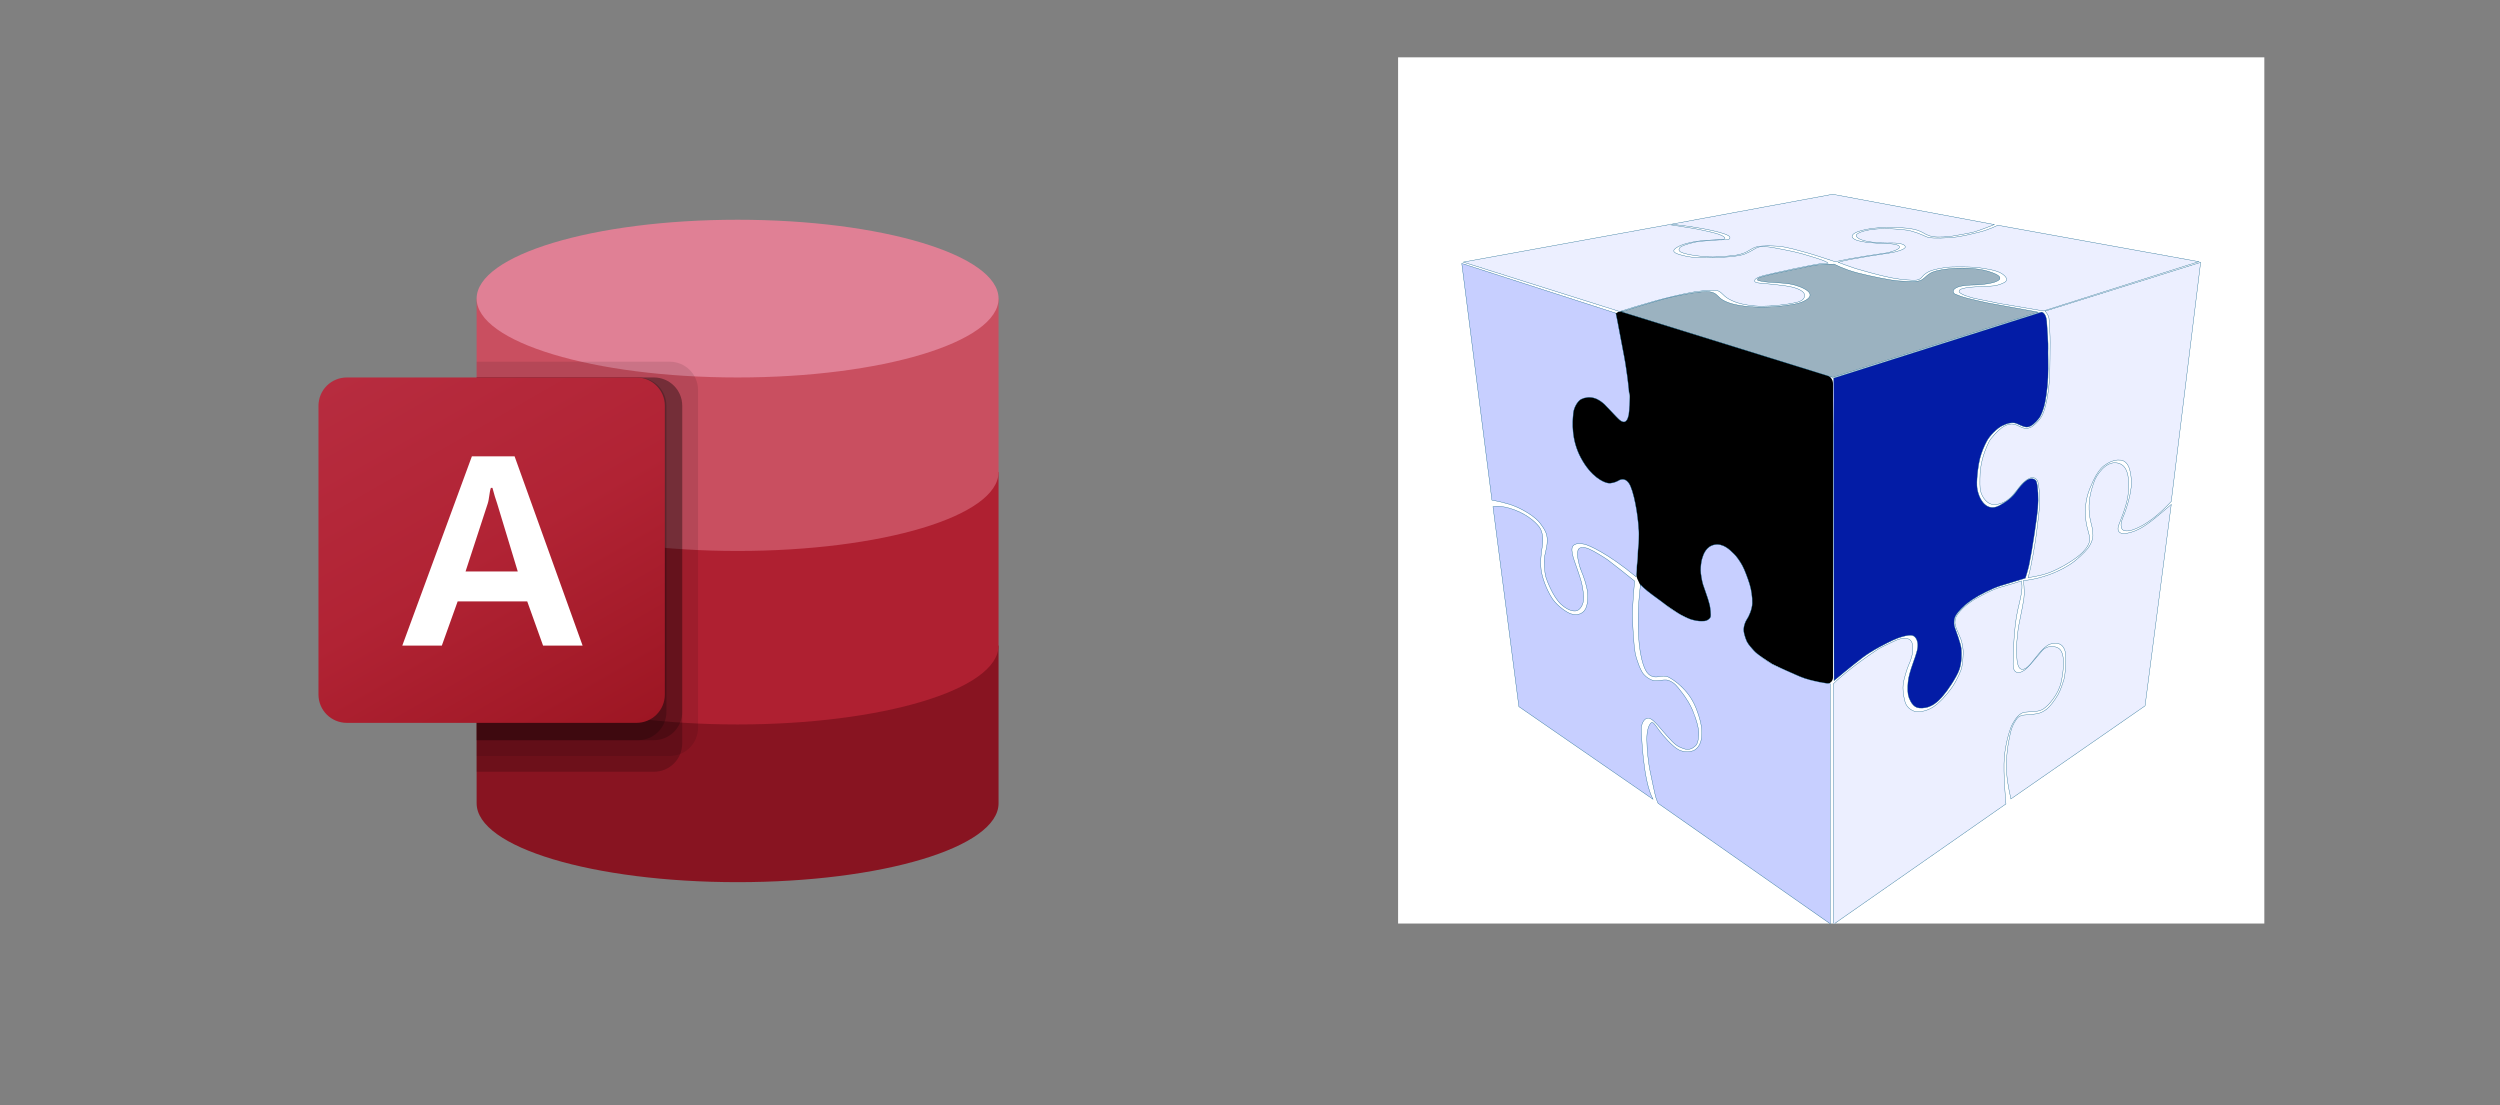
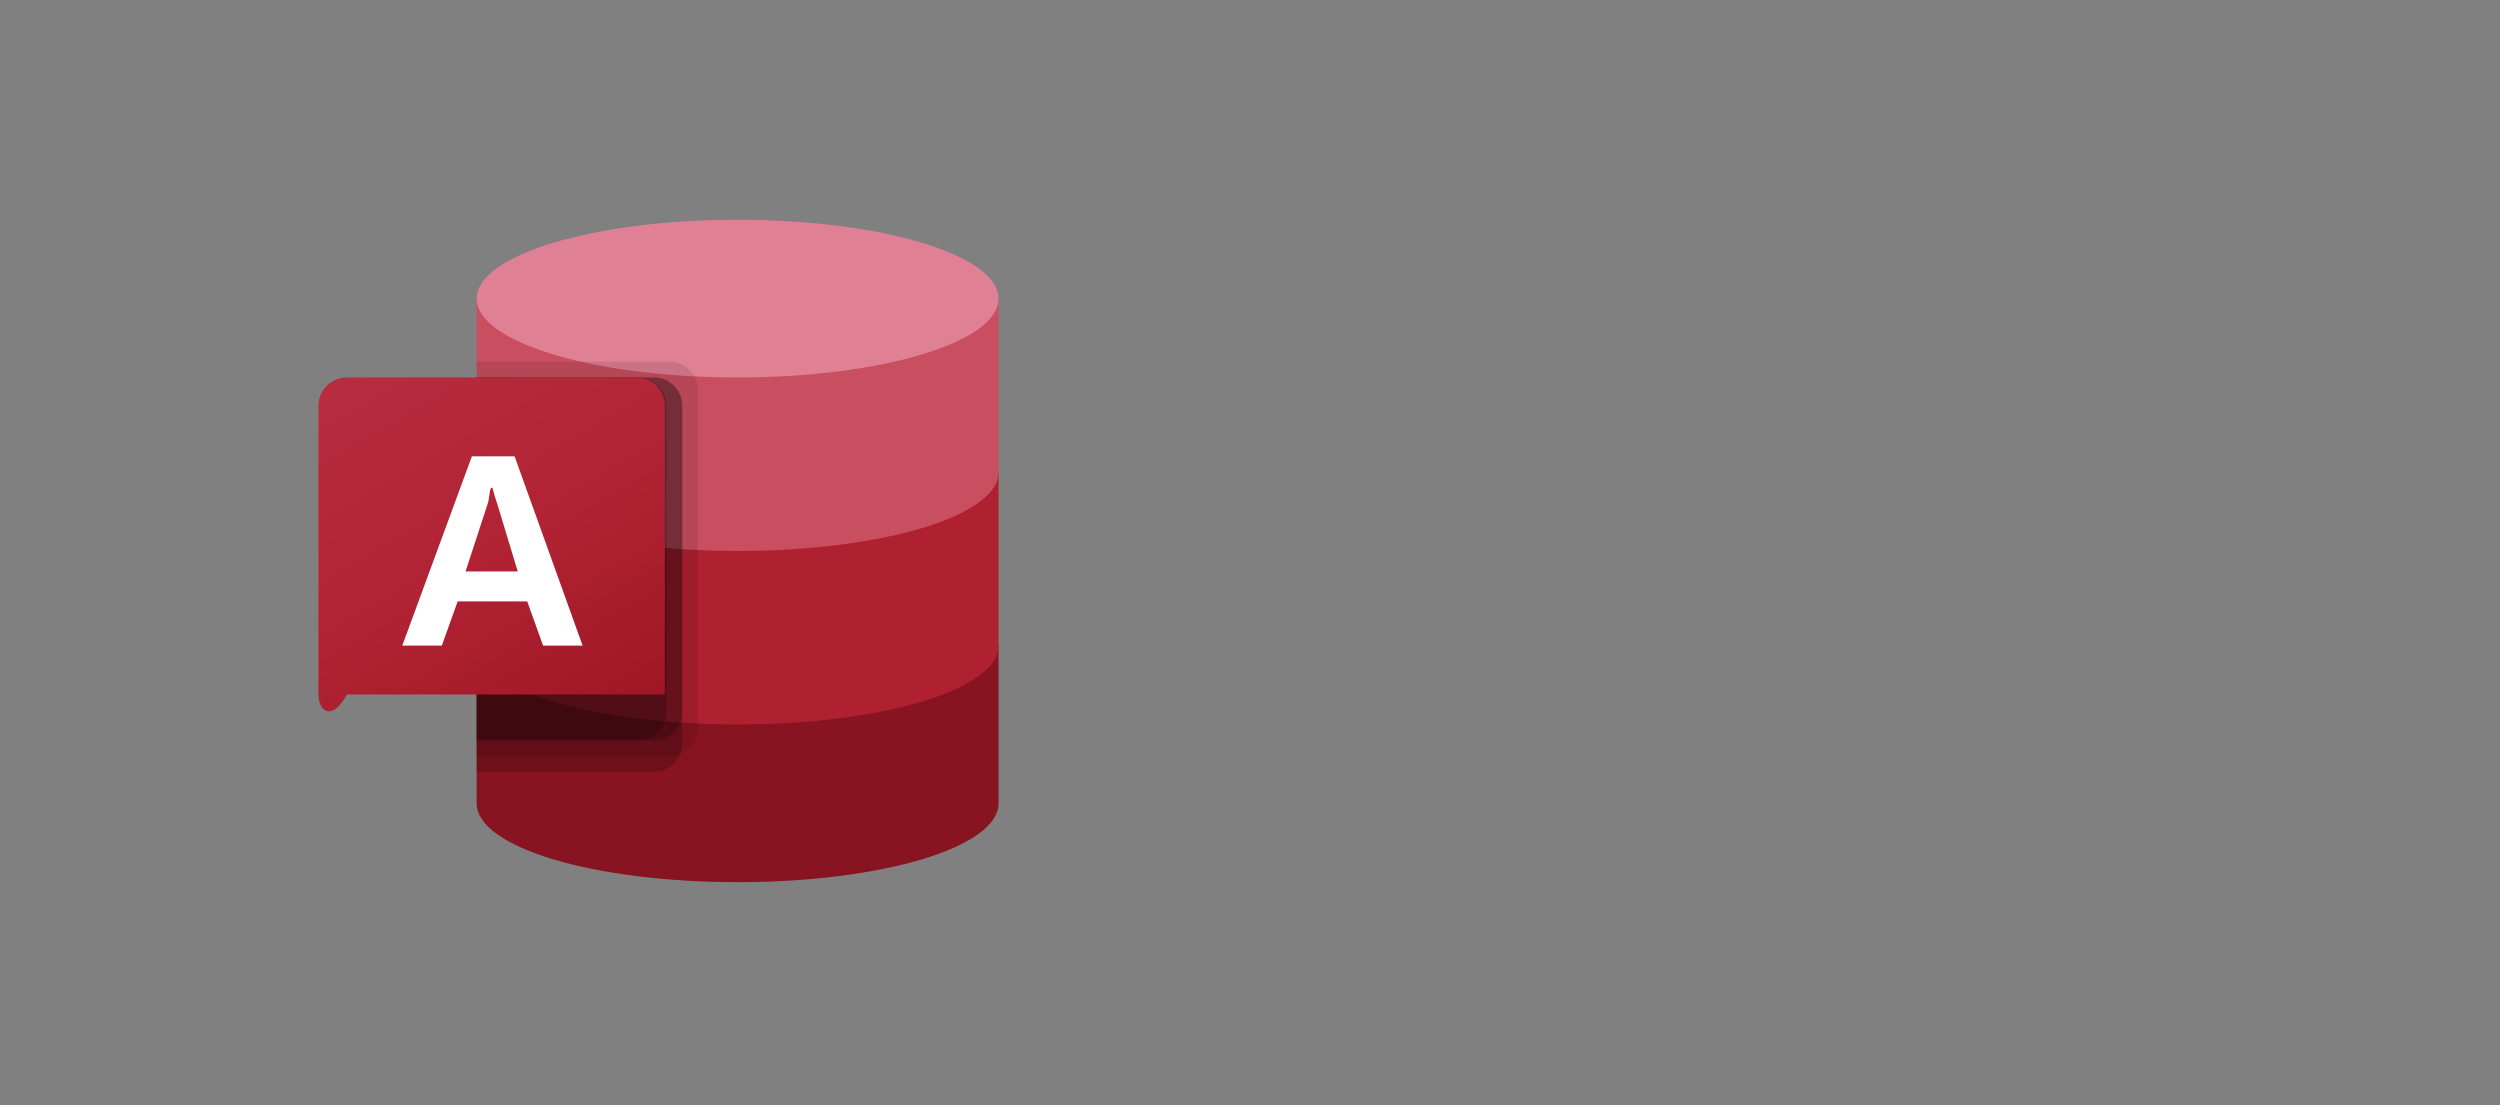
<svg xmlns="http://www.w3.org/2000/svg" width="785" height="347" viewBox="0 0 785 347" fill="none">
  <rect x="0" y="0" width="785" height="347" fill="#808080" stroke="none" />
  <g clip-path="url(#clip0_47295_275)">
-     <rect width="272" height="272" transform="translate(439 18)" fill="white" />
    <path d="M573.559 117.746C574.748 118.119 575.558 119.221 575.558 120.468L575.558 212.75C575.558 213.304 575.324 213.833 574.914 214.205C574.44 214.635 573.787 214.808 573.163 214.668L566.035 213.072C565.817 213.023 565.606 212.949 565.405 212.851L556.426 208.461L536.736 195.527C536.271 195.221 535.726 195.058 535.17 195.058L532.396 195.058C531.951 195.058 531.512 194.954 531.115 194.754L527.442 192.906L520.857 188.473L516.035 184.99C515.644 184.707 515.33 184.329 515.125 183.892L514.093 181.699C513.887 181.262 513.796 180.78 513.828 180.298L514.653 167.776C514.675 167.439 514.637 167.101 514.542 166.778L510.759 154.012C510.4 152.802 509.287 151.971 508.024 151.971L503.339 151.971C502.437 151.971 501.588 151.544 501.05 150.821L498.898 147.927L495.073 142.843C494.843 142.536 494.677 142.187 494.584 141.815L493.019 135.51C492.964 135.285 492.935 135.054 492.935 134.823L492.935 131.431C492.935 131.229 492.957 131.028 493 130.83L493.714 127.518C493.937 126.485 494.713 125.66 495.73 125.374L498.601 124.567C499.198 124.4 499.833 124.431 500.41 124.657L502.952 125.65C503.271 125.775 503.566 125.956 503.821 126.185L509.224 131.043C509.737 131.504 510.527 131.461 510.986 130.946C511.167 130.744 511.276 130.488 511.298 130.218L511.747 124.752C511.771 124.458 511.749 124.163 511.683 123.876L506.449 101.239C505.953 99.092 507.976 97.217 510.08 97.875L573.559 117.746Z" fill="black" />
    <path d="M575.758 118.726L641.07 97.996C641.07 97.996 642.453 98.147 642.665 100.913C642.877 103.679 643.165 108.218 643.09 109.313C643.021 110.415 643.199 115.057 643.055 118.569C642.912 122.081 642.275 126.086 641.919 127.325C641.563 128.564 641.036 130.372 640.112 131.508C639.187 132.644 637.804 134.096 636.422 134.096C635.039 134.096 633.444 132.857 632.451 132.781C631.458 132.706 630.609 132.781 628.802 133.63C626.995 134.479 624.722 136.855 623.838 138.525C622.955 140.189 622.209 142.003 621.709 143.879C621.21 145.755 620.641 149.794 620.751 152.498C620.881 155.688 623.257 161.165 627.768 158.776C632.115 156.469 633.122 154.237 633.834 153.354C634.546 152.471 635.997 150.766 637.134 150.444C638.27 150.123 639.146 150.485 639.413 151.197C639.92 152.567 640.112 156.503 639.865 159.481C639.619 162.459 638.14 172.564 637.147 177.295C636.812 178.89 635.963 181.539 635.963 181.539C635.963 181.539 630.945 183.066 628.213 183.915C625.482 184.764 621.319 186.893 619.382 188.221C617.444 189.549 616.267 190.508 614.898 192.165C613.528 193.821 613.665 194.554 613.576 195.191C613.487 195.827 613.72 196.847 613.884 197.272C614.049 197.696 615.699 202.146 615.822 203.632C615.966 205.309 616.013 207.972 615.185 210.334C614.357 212.696 611.317 217.139 610.194 218.358C609.558 219.049 608.113 220.98 605.799 221.877C604.348 222.438 602.725 222.445 601.924 222.157C601.048 221.849 600.398 221.069 599.959 220.254C599.514 219.439 599.295 218.823 599.158 218.125C598.898 216.763 599.035 214.366 599.302 212.915C599.569 211.464 600.63 208.232 600.952 207.472C601.274 206.713 601.52 205.775 601.753 205.063C602.143 203.837 602.198 203.022 602.178 202.386C602.157 201.749 601.999 200.77 601.329 200.065C600.658 199.353 599.946 199.428 599.131 199.517C598.316 199.606 596.256 200.12 594.38 201.01C592.504 201.9 587.924 204.132 584.768 206.541C581.612 208.951 575.978 213.634 575.978 213.634L575.895 213.702C575.895 213.702 575.697 118.651 575.765 118.726H575.758Z" fill="#031CA6" stroke="#065B83" stroke-width="0.104" stroke-miterlimit="10" />
    <path d="M509.099 97.9C509.099 97.9 521.086 94.141 524.379 93.395C527.679 92.649 534.237 91.341 536.579 91.588C538.92 91.834 539.283 93.032 540.372 93.82C541.761 94.833 544.192 95.88 549.634 96.312C555.002 96.736 560.629 96.031 563.395 95.511C566.161 94.99 567.345 94.094 567.77 93.717C568.194 93.341 568.879 92.485 567.701 91.451C566.524 90.417 564.059 89.514 561.978 89.158C559.897 88.802 554.557 88.617 554.221 88.493C553.886 88.37 551.976 88.233 551.859 87.925C551.743 87.617 551.976 87.405 552.359 87.213C552.742 87.022 555.837 86.173 557.583 85.844C559.328 85.515 564.935 84.235 566.257 84.023C567.578 83.811 570.193 82.866 575.937 82.934C575.937 82.934 578.949 84.564 583.173 85.666C587.397 86.768 594.024 88.055 595.866 88.185C601.117 88.555 601.856 88.432 602.883 88.117C603.91 87.795 604.656 86.802 605.539 86.166C606.423 85.529 607.641 84.913 611.564 84.454C614.966 84.05 620.402 83.982 624.366 85.207C628.412 86.467 628.056 87.227 627.878 87.651C627.7 88.076 626.673 88.466 626.173 88.644C625.674 88.822 622.915 89.425 620.498 89.459C618.081 89.493 616.103 89.705 615.179 89.993C614.254 90.28 613.515 90.739 613.371 91.198C613.228 91.656 613.426 92.136 613.871 92.334C614.316 92.533 615.966 93.217 617.986 93.717C620.005 94.217 623.031 94.901 624.099 95.114C625.16 95.326 640.03 98.023 640.03 98.023L575.471 118.493L509.099 97.907V97.9Z" fill="#9BB2C0" stroke="#065B83" stroke-width="0.104" stroke-miterlimit="10" />
    <path d="M575.616 214.771V290.297L629.865 252.432C629.865 252.432 628.94 242.573 629.365 237.754C629.789 232.934 631.206 228.607 631.918 227.327C632.63 226.054 633.904 223.924 635.745 223.637C637.587 223.349 639.86 223.705 641.558 222.644C643.262 221.583 646.309 218.037 647.158 214.347C648.007 210.657 648.719 204.632 646.165 203.427C643.611 202.222 641.77 203.708 641.27 204.276C640.77 204.844 637.368 208.959 636.375 209.876C635.382 210.8 634.178 211.369 633.397 211.15C632.617 210.931 632.124 210.301 632.124 208.528C632.124 206.754 632.268 196.896 633.616 191.364C634.965 185.833 635.109 184.45 634.718 182.43C634.718 182.43 632.274 183.211 630.666 183.662C629.057 184.114 627.311 184.58 625.504 185.36C623.696 186.141 620.301 188.003 619.91 188.249C619.52 188.496 617.713 189.742 617.083 190.303C616.453 190.865 615.94 191.33 615.419 191.96C614.899 192.59 614.447 193.144 614.18 193.781C613.913 194.418 613.838 194.986 613.852 195.506C613.865 196.027 614.125 196.923 614.29 197.362C614.454 197.8 615.365 199.806 615.7 200.661C616.035 201.517 616.535 203.639 616.439 205.413C616.344 207.186 616.2 209.198 615.755 210.376C615.118 212.081 614.05 214.087 613.413 215.127C612.777 216.168 610.791 218.886 608.162 221.152C605.54 223.418 602.665 223.562 601.816 223.493C600.967 223.425 598.776 222.596 598.167 220.323C597.551 218.057 597.455 216.188 597.599 214.819C597.743 213.45 598.852 209.712 599.441 208.534C600.029 207.35 600.625 205.132 600.625 204.276C600.625 203.42 600.81 201.243 599.263 200.641C597.715 200.038 595.785 200.874 595.292 201.086C594.799 201.298 590.897 203.14 589.938 203.708C588.98 204.276 585.255 206.864 582.668 208.815C580.08 210.766 576.39 213.888 575.609 214.771H575.616Z" fill="#ECEFFF" stroke="#065B83" stroke-width="0.104" stroke-miterlimit="10" />
    <path d="M631.423 250.864L673.547 221.645L681.776 158.386C681.776 158.386 676.525 162.925 675.251 163.809C673.978 164.692 671.493 166.752 667.981 167.423C664.469 168.094 665.037 165.684 665.181 165.157C665.324 164.63 668.015 158.434 668.255 155.073C668.494 151.712 668.871 146.187 664.9 145.379C660.929 144.578 658.095 149.87 657.76 150.719C657.431 151.568 656.055 155.018 655.966 158.708C655.877 162.398 656.719 164.521 656.911 165.561C657.102 166.602 657.239 167.985 657.137 168.799C657.027 169.614 656.39 171.148 655.644 172.099C654.617 173.414 652.207 175.748 650.291 177.028C648.374 178.309 642.774 181.602 635.325 182.314C635.325 182.314 635.825 185.114 635.503 187.845C635.181 190.577 633.764 196.423 633.627 198.162C633.49 199.901 633.093 202.688 633.127 203.858C633.162 205.029 633.305 207.377 633.483 208.158C633.661 208.938 634.017 210.287 635.147 210.177C636.277 210.068 637.468 208.637 637.913 208.069C638.358 207.5 640.056 205.358 640.747 204.577C641.439 203.797 642.787 202.537 643.691 202.27C644.595 202.003 645.286 201.914 646.046 202.037C646.806 202.161 647.429 202.551 647.874 203.229C648.319 203.899 648.456 204.468 648.531 205.022C648.606 205.577 648.709 206.761 648.675 207.418C648.641 208.076 648.606 209.383 648.552 210.095C648.497 210.807 648.285 212.738 648.018 213.552C647.751 214.367 647.114 216.53 646.224 218.091C645.135 219.981 643.828 221.665 642.821 222.535C641.815 223.404 640.583 223.938 639.583 224.116C638.584 224.294 637.05 224.451 636.105 224.472C635.161 224.493 633.963 224.794 633.34 225.608C632.717 226.423 632.025 227.662 631.635 228.833C631.354 229.668 630.998 231.352 630.677 233.071C630.41 234.495 630.04 237.555 630.04 239.082C630.04 240.923 629.718 243.244 631.423 250.85V250.864Z" fill="#ECEFFF" stroke="#065B83" stroke-width="0.104" stroke-miterlimit="10" />
    <path d="M681.779 157.401L691.001 82.374L642.64 97.552L642.14 97.661C642.14 97.661 643.242 98.832 643.379 99.927C643.523 101.03 643.77 105.884 643.735 107.41C643.701 108.937 643.701 116.488 643.626 117.905C643.55 119.322 643.201 123.259 642.743 125.388C642.284 127.517 641.894 129.359 640.969 130.886C640.045 132.412 638.649 133.542 638.026 133.987C637.403 134.432 636.396 134.589 635.582 134.446C634.767 134.302 633.932 133.734 633.316 133.508C632.699 133.282 631.974 132.98 630.885 133.227C629.947 133.439 628.9 133.864 627.448 135.247C627.448 135.247 625.224 137.314 624.464 138.875C623.711 140.436 622.786 142.702 622.362 144.667C621.937 146.632 621.746 147.576 621.698 150.294C621.65 153.012 621.746 154.053 622.17 155.045C622.595 156.038 623.142 156.962 624.087 157.695C625.032 158.427 626.216 158.688 628.01 158.147C629.804 157.606 630.584 156.846 631.412 156.113C632.398 155.237 634.199 152.711 634.842 152.026C635.486 151.342 637.019 149.993 638.101 149.972C639.183 149.952 639.682 150.726 639.854 151.129C640.025 151.533 640.47 154.251 640.47 157.325C640.47 159.831 639.806 164.418 639.525 166.923C639.244 169.429 637.896 177.822 636.828 181.369C636.828 181.369 640.518 180.917 643.544 179.787C646.57 178.651 651.738 175.686 653.922 173.455C656.688 170.62 656.216 169.155 656.024 168.115C655.832 167.074 655.175 165.321 654.983 163.576C654.607 160.173 654.771 157.003 656.188 153.457C657.605 149.911 658.742 148.165 659.735 147.077C660.727 145.988 662.5 145.043 663.117 144.852C663.733 144.66 664.438 144.331 665.862 144.475C667.279 144.619 668.128 145.748 668.559 146.933C668.984 148.117 669.47 150.869 669.175 153.129C668.751 156.367 667.998 158.455 667.662 159.605C666.998 161.871 665.958 163.384 666.006 164.897C666.067 166.951 667.471 166.691 668.231 166.691C668.991 166.691 674.283 165.602 681.8 157.428L681.779 157.401Z" fill="#ECEFFF" stroke="#065B83" stroke-width="0.104" stroke-miterlimit="10" />
    <path fill-rule="evenodd" clip-rule="evenodd" d="M475.838 159.029C472.792 157.755 468.465 157.043 468.465 157.043V157.05L458.997 82.729L507.358 98.331C507.492 98.621 508.409 103.52 509.134 107.398C509.555 109.645 509.911 111.549 510.014 112.016C510.295 113.29 511.849 122.758 511.678 127.331C511.524 131.45 510.814 132.004 510.495 132.253C510.459 132.28 510.429 132.304 510.404 132.329C510.158 132.575 509.521 132.644 508.631 131.939C508.111 131.526 506.781 130.105 505.623 128.869C504.801 127.991 504.066 127.205 503.77 126.941C503.058 126.304 501.929 125.346 500.402 124.956C498.875 124.565 497.246 124.887 496.288 125.49C495.336 126.092 494.165 128.009 494.022 129.816C494.013 129.927 494.002 130.054 493.989 130.195C493.798 132.353 493.305 137.923 496.363 143.68C499.622 149.814 503.524 151.409 504.763 151.655C505.97 151.895 507.144 151.395 507.666 151.173L507.707 151.156C507.774 151.127 507.862 151.077 507.968 151.016C508.652 150.627 510.08 149.812 511.431 151.655C512.992 153.785 514.409 161.938 514.553 166.409C514.697 170.872 513.704 181.087 513.704 181.087C504.701 173.638 498.807 171.153 497.465 170.872C496.123 170.592 495.199 170.592 494.419 171.016C493.638 171.441 493.419 172.221 493.707 173.782C493.899 174.825 494.088 175.361 494.532 176.617C494.752 177.24 495.034 178.041 495.411 179.17C495.485 179.391 495.555 179.6 495.622 179.799C496.576 182.649 496.788 183.28 497.184 186.262C497.609 189.46 496.479 190.877 495.624 191.513C494.768 192.15 492.714 192.082 490.16 189.74C487.607 187.399 485.628 182.086 485.341 181.018C485.053 179.95 484.704 176.26 484.985 174.775C485.063 174.363 485.162 173.946 485.266 173.513C485.537 172.381 485.834 171.139 485.834 169.599C485.834 167.47 484.985 166.19 483.636 164.348C482.294 162.506 478.885 160.302 475.838 159.029ZM519.098 251.006L519.082 250.995C515.915 245.507 515.347 230.057 515.395 228.64C515.442 227.223 516.182 225.73 517.284 225.518C518.484 225.282 519.91 226.954 521.918 229.309C522.361 229.828 522.832 230.381 523.336 230.954C526.122 234.124 526.834 234.404 528.628 235.068C530.422 235.732 531.606 234.931 532.455 234.124C533.304 233.316 533.448 230.858 533.4 229.865C533.352 228.873 532.975 226.654 531.462 223.012C529.949 219.37 526.739 215.639 526.122 215.023C525.506 214.407 524.281 213.599 523.24 213.51C522.758 213.469 522.153 213.538 521.526 213.609L521.526 213.609L521.526 213.609C520.8 213.692 520.045 213.779 519.413 213.702C518.236 213.558 517.003 212.709 516.107 211.716C515.203 210.724 513.786 207.081 513.409 204.815C513.033 202.549 512.656 197.107 512.608 193.376C512.56 189.644 513.272 182.456 513.272 182.456C512.704 181.936 505.851 176.541 504.811 175.788C503.77 175.035 500.367 172.954 498.998 172.385C497.629 171.817 496.773 171.776 496.116 172.057C495.459 172.337 495.315 173.241 495.315 174.09C495.315 174.939 495.746 177.445 496.499 179.197C497.252 180.943 498.197 183.88 498.437 185.53C498.676 187.18 498.676 190.35 497.444 191.815C496.212 193.28 494.288 193.054 493.33 192.759C491.954 192.335 489.119 190.35 487.606 188.22C486.333 186.434 484.765 183.065 484.108 180.039C483.451 177.013 483.923 173.659 484.3 171.482C484.676 169.305 484.348 167.271 483.636 165.95C482.924 164.629 480.041 161.746 475.55 160.09C471.059 158.433 468.793 159.097 468.793 159.097L476.926 221.883L519.082 250.995L519.085 250.999L519.098 251.006ZM574.696 290.056V214.701C574.696 214.701 569.144 214.112 565.145 212.408C561.147 210.703 557.416 209.053 556.28 208.41C555.143 207.766 551.885 205.596 550.7 204.247C550.562 204.09 550.429 203.94 550.3 203.795C549.319 202.692 548.588 201.87 548.147 200.509C547.647 198.976 547.53 198.503 547.53 197.552C547.53 196.6 548.071 195.094 548.571 194.409C549.071 193.725 550.18 191.383 550.228 189.446C550.276 187.508 549.947 185.147 549.352 183.298C548.763 181.456 547.832 178.917 547.106 177.582C546.38 176.253 545.175 174.535 544.518 173.967C544.43 173.89 544.31 173.771 544.162 173.623L544.162 173.623C543.213 172.676 541.092 170.561 538.439 171.023C535.636 171.511 534.817 174.229 534.509 175.253C534.48 175.349 534.455 175.43 534.434 175.494C534.187 176.219 533.989 177.958 534.003 179.101C534.016 180.245 534.393 182.435 534.749 183.572C534.917 184.108 535.219 184.957 535.51 185.774L535.51 185.774L535.51 185.774C535.836 186.689 536.147 187.565 536.241 187.919C536.315 188.198 536.411 188.506 536.506 188.812C536.639 189.242 536.772 189.67 536.844 190.014C536.967 190.603 537.343 193.204 537.076 193.793C536.809 194.382 535.926 194.964 535.18 194.998C535.098 195.002 535.013 195.007 534.924 195.013L534.924 195.013C534.204 195.057 533.209 195.119 531.168 194.546C528.875 193.896 524.774 191.37 522.885 189.781C522.247 189.248 521.341 188.588 520.357 187.871L520.357 187.871C518.424 186.464 516.194 184.84 515.128 183.538C515.128 183.538 514.491 187.817 514.416 192.992C514.341 198.168 514.526 201.611 515.018 204.589C515.511 207.568 516.367 210.546 517.64 211.682C518.914 212.818 520.297 212.606 521.077 212.428C521.858 212.25 523.241 212.25 524.021 212.675C524.801 213.099 526.397 214.023 528.238 215.865C530.08 217.707 531.716 219.87 532.989 223.492C534.263 227.106 534.585 229.413 534.263 231.789C533.941 234.165 532.599 235.404 531.565 235.76C530.532 236.116 529.046 236.328 527.204 235.479C525.363 234.63 522.063 230.872 520.892 229.235C520.782 229.081 520.676 228.931 520.573 228.787C519.59 227.401 518.963 226.517 518.448 226.969C517.88 227.469 517.065 228.955 517.1 232.289C517.134 235.623 517.668 239.915 518.058 241.791C518.107 242.026 518.169 242.323 518.239 242.665L518.243 242.683L518.243 242.684C518.739 245.074 519.676 249.593 519.831 250.089C520.009 250.657 520.399 251.793 520.646 252.252L574.682 290.063L574.696 290.056Z" fill="#C7CFFF" />
    <path d="M468.465 157.043L468.474 156.992L468.413 156.982V157.043H468.465ZM468.465 157.05L468.414 157.057L468.517 157.05H468.465ZM458.997 82.729L459.013 82.679L458.935 82.654L458.946 82.735L458.997 82.729ZM507.358 98.331L507.405 98.309L507.395 98.289L507.374 98.282L507.358 98.331ZM509.134 107.398L509.185 107.389L509.134 107.398ZM510.014 112.016L510.065 112.005H510.065L510.014 112.016ZM511.678 127.331L511.626 127.329L511.678 127.331ZM510.495 132.253L510.526 132.294L510.495 132.253ZM510.404 132.329L510.368 132.292L510.404 132.329ZM508.631 131.939L508.599 131.979L508.631 131.939ZM505.623 128.869L505.585 128.904L505.623 128.869ZM503.77 126.941L503.805 126.902L503.77 126.941ZM500.402 124.956L500.415 124.905L500.402 124.956ZM496.288 125.49L496.26 125.446L496.26 125.446L496.288 125.49ZM494.022 129.816L493.97 129.812L494.022 129.816ZM493.989 130.195L494.041 130.2L493.989 130.195ZM496.363 143.68L496.409 143.655L496.363 143.68ZM504.763 151.655L504.753 151.706L504.763 151.655ZM507.666 151.173L507.646 151.125L507.646 151.125L507.666 151.173ZM507.707 151.156L507.687 151.108L507.687 151.108L507.707 151.156ZM507.968 151.016L507.943 150.971L507.968 151.016ZM511.431 151.655L511.389 151.686L511.431 151.655ZM514.553 166.409L514.501 166.41V166.41L514.553 166.409ZM513.704 181.087L513.671 181.127L513.746 181.189L513.756 181.092L513.704 181.087ZM497.465 170.872L497.455 170.923L497.465 170.872ZM493.707 173.782L493.758 173.773L493.707 173.782ZM494.532 176.617L494.58 176.6L494.532 176.617ZM495.411 179.17L495.362 179.186L495.411 179.17ZM495.622 179.799L495.573 179.815H495.573L495.622 179.799ZM497.184 186.262L497.236 186.256L497.236 186.256L497.184 186.262ZM495.624 191.513L495.593 191.472L495.624 191.513ZM490.16 189.74L490.125 189.778L490.16 189.74ZM485.341 181.018L485.391 181.005L485.341 181.018ZM484.985 174.775L484.934 174.765L484.985 174.775ZM485.266 173.513L485.215 173.501L485.266 173.513ZM483.636 164.348L483.594 164.379L483.594 164.379L483.636 164.348ZM519.098 251.006L519.075 251.052L519.128 250.963L519.098 251.006ZM515.395 228.64L515.446 228.642L515.395 228.64ZM517.284 225.518L517.294 225.569L517.294 225.569L517.284 225.518ZM521.918 229.309L521.879 229.343L521.918 229.309ZM523.336 230.954L523.297 230.988L523.336 230.954ZM528.628 235.068L528.61 235.117L528.628 235.068ZM532.455 234.124L532.491 234.161L532.455 234.124ZM533.4 229.865L533.348 229.868L533.4 229.865ZM531.462 223.012L531.51 222.992L531.462 223.012ZM526.122 215.023L526.159 214.986L526.122 215.023ZM523.24 213.51L523.236 213.562L523.24 213.51ZM521.526 213.609L521.52 213.558L521.516 213.559L521.526 213.609ZM521.526 213.609L521.536 213.66L521.536 213.66L521.526 213.609ZM521.526 213.609L521.532 213.661L521.536 213.66L521.526 213.609ZM519.413 213.702L519.407 213.753L519.413 213.702ZM516.107 211.716L516.145 211.681L516.145 211.681L516.107 211.716ZM512.608 193.376L512.66 193.375L512.608 193.376ZM513.272 182.456L513.324 182.461L513.326 182.435L513.307 182.418L513.272 182.456ZM504.811 175.788L504.841 175.746L504.811 175.788ZM498.998 172.385L498.978 172.433L498.998 172.385ZM496.116 172.057L496.096 172.009L496.116 172.057ZM496.499 179.197L496.452 179.218L496.452 179.218L496.499 179.197ZM498.437 185.53L498.488 185.522L498.437 185.53ZM497.444 191.815L497.404 191.781L497.444 191.815ZM493.33 192.759L493.314 192.809L493.314 192.809L493.33 192.759ZM487.606 188.22L487.649 188.19L487.649 188.19L487.606 188.22ZM484.108 180.039L484.159 180.028L484.108 180.039ZM484.3 171.482L484.249 171.473L484.3 171.482ZM475.55 160.09L475.532 160.138L475.55 160.09ZM468.793 159.097L468.779 159.047L468.736 159.06L468.742 159.104L468.793 159.097ZM476.926 221.883L476.875 221.889L476.878 221.912L476.897 221.925L476.926 221.883ZM519.085 250.999L519.04 251.025L519.047 251.039L519.061 251.046L519.085 250.999ZM574.696 214.701H574.748V214.655L574.701 214.65L574.696 214.701ZM574.696 290.056L574.719 290.103L574.748 290.088V290.056H574.696ZM565.145 212.408L565.166 212.36L565.145 212.408ZM556.28 208.41L556.254 208.455L556.28 208.41ZM550.7 204.247L550.661 204.281L550.7 204.247ZM550.3 203.795L550.261 203.829L550.3 203.795ZM548.147 200.509L548.196 200.493L548.196 200.493L548.147 200.509ZM548.571 194.409L548.529 194.379L548.571 194.409ZM550.228 189.446L550.176 189.445L550.228 189.446ZM549.352 183.298L549.302 183.314L549.302 183.314L549.352 183.298ZM547.106 177.582L547.152 177.557L547.152 177.557L547.106 177.582ZM544.518 173.967L544.552 173.928L544.518 173.967ZM544.162 173.623L544.125 173.66L544.126 173.66L544.162 173.623ZM544.162 173.623L544.199 173.587L544.199 173.587L544.162 173.623ZM538.439 171.023L538.43 170.972L538.439 171.023ZM534.509 175.253L534.459 175.238L534.509 175.253ZM534.434 175.494L534.483 175.51L534.483 175.51L534.434 175.494ZM534.003 179.101L533.951 179.102L534.003 179.101ZM534.749 183.572L534.798 183.556L534.749 183.572ZM535.51 185.774L535.461 185.791L535.461 185.793L535.51 185.774ZM535.51 185.774L535.559 185.758L535.558 185.756L535.51 185.774ZM535.51 185.774L535.461 185.791L535.461 185.792L535.51 185.774ZM536.241 187.919L536.291 187.906L536.241 187.919ZM536.506 188.812L536.456 188.827L536.506 188.812ZM536.844 190.014L536.793 190.025L536.844 190.014ZM535.18 194.998L535.178 194.946H535.178L535.18 194.998ZM534.924 195.013L534.921 194.961L534.92 194.961L534.924 195.013ZM534.924 195.013L534.927 195.064L534.929 195.064L534.924 195.013ZM531.168 194.546L531.154 194.596L531.154 194.596L531.168 194.546ZM522.885 189.781L522.918 189.742L522.918 189.742L522.885 189.781ZM520.357 187.871L520.325 187.912L520.326 187.913L520.357 187.871ZM520.357 187.871L520.389 187.831L520.387 187.829L520.357 187.871ZM515.128 183.538L515.168 183.505L515.094 183.414L515.077 183.53L515.128 183.538ZM514.416 192.992L514.468 192.993L514.416 192.992ZM515.018 204.589L514.967 204.598L515.018 204.589ZM517.64 211.682L517.675 211.643L517.64 211.682ZM524.021 212.675L523.996 212.72L524.021 212.675ZM528.238 215.865L528.275 215.828L528.238 215.865ZM532.989 223.492L532.94 223.509L532.94 223.509L532.989 223.492ZM534.263 231.789L534.211 231.782L534.263 231.789ZM527.204 235.479L527.183 235.526L527.204 235.479ZM520.892 229.235L520.85 229.266L520.892 229.235ZM520.573 228.787L520.615 228.757L520.573 228.787ZM518.448 226.969L518.483 227.008L518.448 226.969ZM517.1 232.289L517.048 232.289L517.1 232.289ZM518.058 241.791L518.109 241.781L518.058 241.791ZM518.239 242.665L518.189 242.675L518.239 242.665ZM518.243 242.683L518.192 242.693L518.192 242.694L518.243 242.683ZM518.243 242.684L518.294 242.673L518.294 242.673L518.243 242.684ZM519.831 250.089L519.782 250.104L519.831 250.089ZM520.646 252.252L520.6 252.277L520.606 252.288L520.616 252.295L520.646 252.252ZM574.682 290.063L574.652 290.106L574.678 290.123L574.705 290.11L574.682 290.063ZM468.465 157.043C468.457 157.094 468.457 157.094 468.457 157.094C468.457 157.094 468.457 157.094 468.457 157.094C468.457 157.094 468.457 157.095 468.458 157.095C468.458 157.095 468.459 157.095 468.46 157.095C468.462 157.095 468.465 157.096 468.469 157.096C468.477 157.098 468.49 157.1 468.506 157.103C468.538 157.108 468.586 157.116 468.648 157.127C468.772 157.149 468.953 157.182 469.179 157.225C469.632 157.312 470.267 157.441 470.998 157.609C472.459 157.946 474.299 158.441 475.818 159.076L475.858 158.981C474.331 158.342 472.484 157.845 471.021 157.508C470.289 157.339 469.652 157.21 469.199 157.123C468.972 157.08 468.791 157.047 468.666 157.025C468.604 157.014 468.556 157.006 468.523 157C468.507 156.998 468.495 156.996 468.486 156.994C468.482 156.994 468.479 156.993 468.477 156.993C468.476 156.992 468.475 156.992 468.474 156.992C468.474 156.992 468.474 156.992 468.474 156.992C468.474 156.992 468.474 156.992 468.474 156.992C468.474 156.992 468.474 156.992 468.465 157.043ZM468.517 157.05V157.043H468.413V157.05H468.517ZM458.946 82.735L468.414 157.057L468.517 157.044L459.049 82.722L458.946 82.735ZM507.374 98.282L459.013 82.679L458.981 82.778L507.342 98.38L507.374 98.282ZM509.185 107.389C508.823 105.45 508.412 103.255 508.075 101.509C507.907 100.637 507.757 99.876 507.641 99.314C507.583 99.034 507.533 98.803 507.493 98.633C507.474 98.548 507.456 98.478 507.442 98.425C507.428 98.372 507.415 98.332 507.405 98.309L507.311 98.353C507.317 98.366 507.327 98.398 507.342 98.452C507.356 98.504 507.373 98.572 507.392 98.657C507.432 98.825 507.481 99.055 507.539 99.335C507.655 99.896 507.805 100.656 507.973 101.529C508.31 103.275 508.721 105.469 509.083 107.408L509.185 107.389ZM510.065 112.005C509.962 111.539 509.606 109.636 509.185 107.389L509.083 107.408C509.504 109.654 509.86 111.559 509.963 112.028L510.065 112.005ZM511.729 127.333C511.815 125.042 511.469 121.527 511.067 118.43C510.664 115.331 510.206 112.644 510.065 112.005L509.963 112.028C510.103 112.662 510.562 115.346 510.964 118.443C511.366 121.541 511.711 125.047 511.626 127.329L511.729 127.333ZM510.526 132.294C510.607 132.231 510.716 132.146 510.834 131.989C510.952 131.833 511.077 131.606 511.197 131.26C511.436 130.568 511.652 129.394 511.729 127.333L511.626 127.329C511.549 129.387 511.333 130.549 511.099 131.226C510.982 131.564 510.861 131.781 510.751 131.927C510.641 132.072 510.542 132.15 510.463 132.212L510.526 132.294ZM510.441 132.365C510.463 132.344 510.49 132.322 510.526 132.294L510.463 132.212C510.428 132.239 510.395 132.265 510.368 132.292L510.441 132.365ZM508.599 131.979C509.494 132.689 510.165 132.642 510.441 132.365L510.368 132.292C510.151 132.509 509.548 132.599 508.663 131.898L508.599 131.979ZM505.585 128.904C506.164 129.522 506.786 130.187 507.329 130.749C507.87 131.309 508.336 131.771 508.599 131.979L508.663 131.898C508.406 131.694 507.946 131.239 507.403 130.677C506.861 130.116 506.24 129.452 505.661 128.833L505.585 128.904ZM503.736 126.98C504.029 127.242 504.762 128.025 505.585 128.904L505.661 128.833C504.84 127.956 504.103 127.169 503.805 126.902L503.736 126.98ZM500.389 125.006C501.903 125.393 503.024 126.343 503.736 126.98L503.805 126.902C503.092 126.265 501.955 125.299 500.415 124.905L500.389 125.006ZM496.315 125.533C497.261 124.939 498.876 124.619 500.389 125.006L500.415 124.905C498.875 124.512 497.231 124.835 496.26 125.446L496.315 125.533ZM494.073 129.82C494.144 128.926 494.47 128.002 494.897 127.226C495.325 126.449 495.85 125.828 496.315 125.533L496.26 125.446C495.774 125.754 495.238 126.392 494.806 127.176C494.374 127.961 494.043 128.9 493.97 129.812L494.073 129.82ZM494.041 130.2C494.053 130.059 494.064 129.932 494.073 129.82L493.97 129.812C493.961 129.923 493.95 130.049 493.937 130.191L494.041 130.2ZM496.409 143.655C493.358 137.913 493.85 132.356 494.041 130.2L493.937 130.191C493.746 132.35 493.251 137.933 496.317 143.704L496.409 143.655ZM504.773 151.605C503.551 151.361 499.661 149.777 496.409 143.655L496.317 143.704C499.582 149.85 503.497 151.456 504.753 151.706L504.773 151.605ZM507.646 151.125C507.122 151.348 505.962 151.841 504.773 151.605L504.753 151.706C505.977 151.95 507.165 151.443 507.686 151.221L507.646 151.125ZM507.687 151.108L507.646 151.125L507.686 151.221L507.727 151.203L507.687 151.108ZM507.943 150.971C507.835 151.032 507.75 151.081 507.687 151.108L507.727 151.203C507.798 151.173 507.889 151.121 507.994 151.061L507.943 150.971ZM511.473 151.625C510.789 150.692 510.079 150.424 509.448 150.447C508.822 150.469 508.283 150.777 507.943 150.971L507.994 151.061C508.337 150.866 508.854 150.572 509.451 150.55C510.043 150.529 510.722 150.776 511.389 151.686L511.473 151.625ZM514.605 166.407C514.533 164.168 514.142 161.009 513.574 158.144C513.29 156.711 512.962 155.351 512.607 154.215C512.252 153.08 511.869 152.164 511.473 151.625L511.389 151.686C511.774 152.211 512.153 153.113 512.508 154.246C512.862 155.377 513.189 156.734 513.473 158.164C514.04 161.025 514.429 164.179 514.501 166.41L514.605 166.407ZM513.704 181.087C513.756 181.092 513.756 181.092 513.756 181.092C513.756 181.092 513.756 181.091 513.756 181.091C513.756 181.091 513.756 181.091 513.756 181.09C513.756 181.089 513.756 181.087 513.756 181.084C513.757 181.079 513.758 181.072 513.759 181.062C513.76 181.043 513.763 181.014 513.767 180.976C513.774 180.9 513.785 180.788 513.798 180.644C513.825 180.356 513.863 179.939 513.909 179.426C513.999 178.398 514.119 176.982 514.234 175.425C514.464 172.314 514.677 168.642 514.605 166.407L514.501 166.41C514.573 168.639 514.361 172.306 514.131 175.418C514.016 176.973 513.896 178.389 513.805 179.416C513.76 179.93 513.722 180.346 513.695 180.634C513.681 180.778 513.671 180.89 513.664 180.966C513.66 181.004 513.657 181.033 513.655 181.052C513.654 181.062 513.654 181.069 513.653 181.074C513.653 181.077 513.653 181.079 513.653 181.08C513.653 181.081 513.653 181.081 513.653 181.081C513.652 181.081 513.652 181.082 513.652 181.082C513.652 181.082 513.652 181.082 513.704 181.087ZM497.455 170.923C498.117 171.062 499.92 171.75 502.686 173.337C505.45 174.922 509.172 177.404 513.671 181.127L513.737 181.047C509.234 177.321 505.507 174.836 502.738 173.247C499.97 171.659 498.155 170.964 497.476 170.822L497.455 170.923ZM494.443 171.062C495.207 170.646 496.116 170.643 497.455 170.923L497.476 170.822C496.131 170.54 495.191 170.537 494.394 170.971L494.443 171.062ZM493.758 173.773C493.614 172.995 493.599 172.418 493.712 171.986C493.825 171.557 494.065 171.267 494.443 171.062L494.394 170.971C493.992 171.189 493.732 171.502 493.612 171.96C493.493 172.414 493.511 173.008 493.656 173.791L493.758 173.773ZM494.58 176.6C494.137 175.344 493.949 174.811 493.758 173.773L493.656 173.791C493.849 174.839 494.039 175.378 494.483 176.634L494.58 176.6ZM495.461 179.153C495.083 178.025 494.801 177.223 494.58 176.6L494.483 176.634C494.703 177.258 494.985 178.058 495.362 179.186L495.461 179.153ZM495.671 179.782C495.605 179.584 495.534 179.375 495.461 179.153L495.362 179.186C495.436 179.408 495.506 179.617 495.573 179.815L495.671 179.782ZM497.236 186.256C496.838 183.269 496.626 182.634 495.671 179.782L495.573 179.815C496.527 182.663 496.737 183.291 497.133 186.269L497.236 186.256ZM495.655 191.555C496.089 191.232 496.592 190.711 496.932 189.868C497.273 189.024 497.449 187.861 497.236 186.256L497.133 186.269C497.344 187.861 497.168 189.005 496.836 189.829C496.504 190.652 496.014 191.158 495.593 191.472L495.655 191.555ZM490.125 189.778C491.407 190.953 492.566 191.561 493.516 191.794C494.466 192.027 495.21 191.885 495.655 191.555L495.593 191.472C495.181 191.778 494.471 191.921 493.541 191.693C492.612 191.466 491.468 190.868 490.195 189.702L490.125 189.778ZM485.291 181.032C485.436 181.57 486.003 183.168 486.854 184.924C487.705 186.68 488.841 188.601 490.125 189.778L490.195 189.702C488.926 188.538 487.797 186.632 486.947 184.879C486.099 183.127 485.534 181.535 485.391 181.005L485.291 181.032ZM484.934 174.765C484.792 175.515 484.81 176.815 484.898 178.057C484.986 179.299 485.146 180.493 485.291 181.032L485.391 181.005C485.248 180.476 485.09 179.291 485.001 178.049C484.913 176.808 484.897 175.52 485.036 174.784L484.934 174.765ZM485.215 173.501C485.112 173.934 485.012 174.352 484.934 174.765L485.036 174.784C485.113 174.375 485.213 173.959 485.316 173.525L485.215 173.501ZM485.782 169.599C485.782 171.132 485.486 172.369 485.215 173.501L485.316 173.525C485.587 172.393 485.886 171.146 485.886 169.599H485.782ZM483.594 164.379C484.943 166.22 485.782 167.488 485.782 169.599H485.886C485.886 167.452 485.027 166.16 483.678 164.317L483.594 164.379ZM475.818 159.076C477.338 159.712 478.949 160.58 480.348 161.518C481.747 162.458 482.929 163.465 483.594 164.379L483.678 164.318C483.002 163.389 481.808 162.374 480.405 161.432C479.002 160.49 477.385 159.619 475.858 158.981L475.818 159.076ZM519.053 251.038L519.069 251.049L519.128 250.963L519.112 250.952L519.053 251.038ZM519.127 250.969C518.339 249.604 517.711 247.616 517.214 245.375C516.716 243.135 516.35 240.647 516.084 238.285C515.552 233.561 515.423 229.346 515.446 228.642L515.343 228.638C515.319 229.35 515.449 233.57 515.981 238.297C516.247 240.661 516.614 243.153 517.112 245.397C517.611 247.641 518.241 249.642 519.037 251.021L519.127 250.969ZM515.446 228.642C515.47 227.941 515.665 227.222 515.989 226.653C516.314 226.083 516.763 225.671 517.294 225.569L517.274 225.467C516.703 225.577 516.232 226.018 515.899 226.601C515.566 227.186 515.367 227.922 515.343 228.638L515.446 228.642ZM517.294 225.569C517.867 225.456 518.506 225.798 519.263 226.481C520.018 227.161 520.874 228.164 521.879 229.343L521.958 229.275C520.954 228.099 520.093 227.089 519.333 226.403C518.575 225.721 517.901 225.344 517.274 225.467L517.294 225.569ZM521.879 229.343C522.322 229.862 522.793 230.415 523.297 230.988L523.375 230.92C522.872 230.347 522.401 229.795 521.958 229.275L521.879 229.343ZM523.297 230.988C524.691 232.573 525.568 233.44 526.324 233.993C527.081 234.547 527.713 234.785 528.61 235.117L528.646 235.02C527.749 234.688 527.129 234.454 526.385 233.909C525.639 233.363 524.768 232.504 523.375 230.92L523.297 230.988ZM528.61 235.117C529.518 235.453 530.275 235.419 530.913 235.197C531.549 234.975 532.064 234.567 532.491 234.161L532.419 234.086C531.997 234.488 531.495 234.884 530.879 235.099C530.264 235.313 529.532 235.348 528.646 235.02L528.61 235.117ZM532.491 234.161C532.711 233.951 532.883 233.638 533.016 233.275C533.15 232.911 533.246 232.494 533.315 232.072C533.452 231.229 533.476 230.362 533.452 229.863L533.348 229.868C533.372 230.361 533.348 231.22 533.212 232.055C533.145 232.473 533.049 232.884 532.919 233.239C532.788 233.595 532.623 233.892 532.419 234.086L532.491 234.161ZM533.452 229.863C533.403 228.862 533.025 226.638 531.51 222.992L531.414 223.032C532.926 226.671 533.3 228.883 533.348 229.868L533.452 229.863ZM531.51 222.992C530.751 221.166 529.568 219.319 528.498 217.852C527.428 216.386 526.47 215.297 526.159 214.986L526.086 215.06C526.391 215.365 527.346 216.45 528.414 217.913C529.482 219.377 530.66 221.217 531.414 223.032L531.51 222.992ZM526.159 214.986C525.847 214.675 525.383 214.316 524.866 214.024C524.349 213.732 523.775 213.504 523.245 213.458L523.236 213.562C523.746 213.605 524.305 213.826 524.815 214.114C525.325 214.402 525.781 214.755 526.086 215.06L526.159 214.986ZM523.245 213.458C522.756 213.416 522.146 213.486 521.52 213.558L521.532 213.661C522.161 213.589 522.76 213.521 523.236 213.562L523.245 213.458ZM521.516 213.559L521.516 213.559L521.536 213.66L521.536 213.66L521.516 213.559ZM521.516 213.559L521.516 213.559L521.536 213.66L521.536 213.66L521.516 213.559ZM521.52 213.558C520.793 213.641 520.044 213.726 519.419 213.65L519.407 213.753C520.046 213.831 520.808 213.744 521.532 213.661L521.52 213.558ZM519.419 213.65C518.26 213.509 517.038 212.67 516.145 211.681L516.068 211.751C516.969 212.748 518.212 213.607 519.407 213.753L519.419 213.65ZM516.145 211.681C515.924 211.438 515.668 211.03 515.403 210.514C515.138 210 514.865 209.382 514.608 208.724C514.095 207.409 513.648 205.935 513.46 204.807L513.358 204.824C513.547 205.962 513.997 207.442 514.512 208.762C514.77 209.422 515.044 210.043 515.311 210.562C515.577 211.079 515.838 211.498 516.068 211.751L516.145 211.681ZM513.46 204.807C513.084 202.545 512.708 197.105 512.66 193.375L512.556 193.376C512.604 197.108 512.981 202.554 513.358 204.824L513.46 204.807ZM512.66 193.375C512.636 191.512 512.802 188.784 512.974 186.521C513.06 185.389 513.147 184.374 513.213 183.642C513.246 183.276 513.274 182.981 513.293 182.777C513.303 182.675 513.311 182.596 513.316 182.543C513.318 182.516 513.32 182.495 513.322 182.482C513.322 182.475 513.323 182.47 513.323 182.466C513.324 182.465 513.324 182.463 513.324 182.462C513.324 182.462 513.324 182.462 513.324 182.461C513.324 182.461 513.324 182.461 513.324 182.461C513.324 182.461 513.324 182.461 513.272 182.456C513.221 182.451 513.221 182.451 513.221 182.451C513.221 182.451 513.221 182.451 513.221 182.451C513.221 182.451 513.221 182.452 513.221 182.452C513.22 182.453 513.22 182.454 513.22 182.456C513.22 182.46 513.219 182.465 513.219 182.472C513.217 182.485 513.215 182.506 513.213 182.533C513.207 182.586 513.2 182.665 513.19 182.767C513.171 182.971 513.143 183.267 513.11 183.633C513.044 184.365 512.957 185.381 512.871 186.513C512.699 188.776 512.532 191.508 512.556 193.376L512.66 193.375ZM513.307 182.418C513.021 182.156 511.164 180.675 509.251 179.168C507.337 177.661 505.362 176.123 504.841 175.746L504.78 175.83C505.299 176.206 507.272 177.742 509.186 179.25C511.102 180.759 512.955 182.236 513.237 182.494L513.307 182.418ZM504.841 175.746C504.319 175.368 503.206 174.658 502.054 173.973C500.902 173.287 499.707 172.623 499.018 172.337L498.978 172.433C499.659 172.716 500.849 173.376 502.001 174.062C503.153 174.747 504.262 175.455 504.78 175.83L504.841 175.746ZM499.018 172.337C497.644 171.767 496.772 171.72 496.096 172.009L496.136 172.104C496.774 171.832 497.614 171.867 498.978 172.433L499.018 172.337ZM496.096 172.009C495.748 172.158 495.54 172.47 495.42 172.844C495.299 173.219 495.263 173.664 495.263 174.09H495.367C495.367 173.668 495.403 173.236 495.518 172.876C495.634 172.517 495.827 172.237 496.136 172.104L496.096 172.009ZM495.263 174.09C495.263 174.52 495.372 175.363 495.574 176.316C495.776 177.269 496.073 178.337 496.452 179.218L496.547 179.177C496.172 178.305 495.877 177.244 495.675 176.294C495.474 175.343 495.367 174.509 495.367 174.09H495.263ZM496.452 179.218C497.204 180.961 498.147 183.894 498.385 185.537L498.488 185.522C498.248 183.866 497.301 180.925 496.547 179.177L496.452 179.218ZM498.385 185.537C498.505 186.358 498.564 187.559 498.441 188.736C498.317 189.915 498.01 191.061 497.404 191.781L497.484 191.848C498.11 191.103 498.42 189.932 498.544 188.747C498.669 187.56 498.608 186.351 498.488 185.522L498.385 185.537ZM497.404 191.781C496.193 193.221 494.298 193.003 493.345 192.71L493.314 192.809C494.278 193.105 496.23 193.338 497.484 191.848L497.404 191.781ZM493.345 192.71C492.666 192.5 491.619 191.902 490.551 191.088C489.484 190.274 488.401 189.249 487.649 188.19L487.564 188.25C488.324 189.321 489.415 190.353 490.488 191.17C491.559 191.987 492.618 192.594 493.314 192.809L493.345 192.71ZM487.649 188.19C486.379 186.409 484.814 183.048 484.159 180.028L484.057 180.05C484.716 183.083 486.286 186.458 487.564 188.25L487.649 188.19ZM484.159 180.028C483.504 177.013 483.974 173.667 484.351 171.49L484.249 171.473C483.872 173.65 483.398 177.014 484.057 180.05L484.159 180.028ZM484.351 171.49C484.729 169.304 484.4 167.259 483.681 165.925L483.59 165.975C484.295 167.284 484.624 169.305 484.249 171.473L484.351 171.49ZM483.681 165.925C483.321 165.256 482.416 164.2 481.042 163.105C479.668 162.009 477.82 160.872 475.568 160.041L475.532 160.138C477.772 160.965 479.611 162.097 480.978 163.186C482.346 164.277 483.239 165.323 483.59 165.975L483.681 165.925ZM475.568 160.041C473.318 159.211 471.623 158.962 470.49 158.92C469.923 158.9 469.496 158.931 469.211 158.968C469.068 158.986 468.961 159.006 468.889 159.021C468.853 159.029 468.825 159.035 468.807 159.04C468.798 159.042 468.791 159.044 468.786 159.045C468.784 159.046 468.782 159.046 468.781 159.047C468.78 159.047 468.78 159.047 468.779 159.047C468.779 159.047 468.779 159.047 468.779 159.047C468.779 159.047 468.779 159.047 468.779 159.047C468.779 159.047 468.779 159.047 468.793 159.097C468.808 159.147 468.808 159.147 468.808 159.147C468.808 159.147 468.808 159.147 468.808 159.147C468.808 159.147 468.808 159.147 468.808 159.147C468.808 159.147 468.809 159.147 468.809 159.146C468.81 159.146 468.812 159.146 468.814 159.145C468.818 159.144 468.824 159.142 468.832 159.14C468.85 159.136 468.875 159.13 468.91 159.122C468.98 159.108 469.084 159.089 469.224 159.071C469.504 159.035 469.925 159.003 470.486 159.024C471.608 159.065 473.292 159.312 475.532 160.138L475.568 160.041ZM468.742 159.104L476.875 221.889L476.978 221.876L468.845 159.09L468.742 159.104ZM476.897 221.925L519.053 251.038L519.112 250.952L476.956 221.84L476.897 221.925ZM519.13 250.973L519.127 250.969L519.037 251.021L519.04 251.025L519.13 250.973ZM519.122 250.96L519.108 250.953L519.061 251.046L519.075 251.052L519.122 250.96ZM574.644 214.701V290.056H574.748V214.701H574.644ZM565.125 212.455C567.129 213.31 569.521 213.884 571.41 214.245C572.355 214.425 573.175 214.552 573.759 214.634C574.05 214.675 574.283 214.705 574.443 214.724C574.523 214.734 574.585 214.741 574.627 214.746C574.647 214.748 574.663 214.75 574.674 214.751C574.679 214.752 574.683 214.752 574.686 214.752C574.687 214.752 574.688 214.753 574.689 214.753C574.69 214.753 574.69 214.753 574.69 214.753C574.69 214.753 574.69 214.753 574.69 214.753C574.69 214.753 574.69 214.753 574.696 214.701C574.701 214.65 574.701 214.65 574.701 214.65C574.701 214.65 574.701 214.65 574.701 214.65C574.701 214.65 574.701 214.65 574.7 214.65C574.7 214.649 574.699 214.649 574.697 214.649C574.695 214.649 574.691 214.648 574.685 214.648C574.675 214.647 574.659 214.645 574.638 214.643C574.597 214.638 574.535 214.631 574.456 214.621C574.296 214.602 574.064 214.572 573.773 214.531C573.191 214.449 572.372 214.323 571.43 214.143C569.543 213.783 567.16 213.21 565.166 212.36L565.125 212.455ZM556.254 208.455C557.394 209.1 561.128 210.751 565.125 212.455L565.166 212.36C561.166 210.655 557.439 209.006 556.305 208.364L556.254 208.455ZM550.661 204.281C551.258 204.961 552.373 205.843 553.478 206.635C554.583 207.427 555.684 208.132 556.254 208.455L556.305 208.364C555.739 208.044 554.642 207.342 553.538 206.551C552.433 205.759 551.327 204.882 550.739 204.213L550.661 204.281ZM550.261 203.829C550.39 203.975 550.524 204.125 550.661 204.281L550.739 204.213C550.601 204.056 550.468 203.906 550.339 203.761L550.261 203.829ZM548.097 200.525C548.543 201.898 549.28 202.727 550.261 203.829L550.339 203.761C549.357 202.657 548.634 201.843 548.196 200.493L548.097 200.525ZM547.479 197.552C547.479 198.512 547.597 198.991 548.097 200.525L548.196 200.493C547.696 198.961 547.582 198.495 547.582 197.552H547.479ZM548.529 194.379C548.275 194.727 548.013 195.28 547.814 195.864C547.616 196.447 547.479 197.068 547.479 197.552H547.582C547.582 197.084 547.716 196.476 547.912 195.897C548.109 195.319 548.367 194.776 548.613 194.44L548.529 194.379ZM550.176 189.445C550.152 190.405 549.865 191.469 549.52 192.379C549.176 193.29 548.775 194.042 548.529 194.379L548.613 194.44C548.867 194.092 549.271 193.331 549.617 192.416C549.964 191.5 550.255 190.424 550.28 189.447L550.176 189.445ZM549.302 183.314C549.896 185.157 550.224 187.513 550.176 189.445L550.28 189.447C550.328 187.504 549.998 185.136 549.401 183.282L549.302 183.314ZM547.06 177.606C547.784 178.937 548.713 181.472 549.302 183.314L549.401 183.282C548.812 181.44 547.88 178.896 547.152 177.557L547.06 177.606ZM544.484 174.006C544.808 174.286 545.27 174.853 545.744 175.519C546.217 176.184 546.699 176.944 547.061 177.606L547.152 177.557C546.788 176.891 546.304 176.127 545.829 175.459C545.354 174.792 544.886 174.216 544.552 173.928L544.484 174.006ZM544.126 173.66C544.273 173.807 544.394 173.928 544.484 174.006L544.552 173.928C544.465 173.853 544.347 173.735 544.199 173.587L544.126 173.66ZM544.125 173.66L544.125 173.66L544.199 173.587L544.199 173.587L544.125 173.66ZM538.448 171.074C539.758 170.846 540.939 171.254 541.913 171.839C542.887 172.425 543.651 173.186 544.125 173.66L544.199 173.587C543.724 173.113 542.953 172.343 541.966 171.75C540.979 171.157 539.773 170.738 538.43 170.972L538.448 171.074ZM534.558 175.268C534.868 174.24 535.68 171.556 538.448 171.074L538.43 170.972C535.592 171.466 534.766 174.218 534.459 175.238L534.558 175.268ZM534.483 175.51C534.505 175.446 534.529 175.364 534.558 175.268L534.459 175.238C534.43 175.334 534.406 175.415 534.385 175.477L534.483 175.51ZM534.054 179.101C534.048 178.532 534.094 177.814 534.172 177.147C534.251 176.479 534.362 175.868 534.483 175.51L534.385 175.477C534.26 175.845 534.148 176.466 534.069 177.135C533.99 177.805 533.944 178.528 533.951 179.102L534.054 179.101ZM534.798 183.556C534.444 182.424 534.068 180.238 534.054 179.101L533.951 179.102C533.965 180.251 534.342 182.447 534.699 183.587L534.798 183.556ZM535.559 185.757C535.268 184.939 534.966 184.091 534.798 183.556L534.699 183.587C534.868 184.125 535.17 184.975 535.461 185.791L535.559 185.757ZM535.558 185.756L535.558 185.755L535.461 185.793L535.462 185.793L535.558 185.756ZM535.559 185.758L535.559 185.758L535.461 185.791L535.461 185.791L535.559 185.758ZM536.291 187.906C536.197 187.549 535.884 186.67 535.559 185.757L535.461 185.792C535.787 186.708 536.098 187.581 536.191 187.932L536.291 187.906ZM536.555 188.796C536.46 188.49 536.365 188.184 536.291 187.906L536.191 187.932C536.266 188.213 536.361 188.521 536.456 188.827L536.555 188.796ZM536.894 190.003C536.822 189.657 536.688 189.226 536.555 188.796L536.456 188.827C536.59 189.258 536.722 189.684 536.793 190.025L536.894 190.003ZM537.124 193.815C537.16 193.734 537.184 193.622 537.2 193.492C537.215 193.361 537.222 193.206 537.222 193.037C537.222 192.699 537.196 192.298 537.158 191.899C537.082 191.1 536.957 190.3 536.894 190.003L536.793 190.025C536.854 190.317 536.979 191.112 537.055 191.909C537.093 192.307 537.119 192.704 537.118 193.037C537.118 193.204 537.111 193.354 537.097 193.48C537.082 193.607 537.059 193.705 537.029 193.772L537.124 193.815ZM535.182 195.05C535.567 195.032 535.983 194.874 536.336 194.647C536.689 194.421 536.985 194.121 537.124 193.815L537.029 193.772C536.901 194.054 536.622 194.34 536.28 194.56C535.938 194.78 535.539 194.93 535.178 194.946L535.182 195.05ZM534.927 195.064C535.017 195.059 535.101 195.054 535.182 195.05L535.178 194.946C535.095 194.95 535.01 194.955 534.921 194.961L534.927 195.064ZM534.929 195.064L534.929 195.064L534.92 194.961L534.919 194.961L534.929 195.064ZM531.154 194.596C533.202 195.171 534.203 195.109 534.927 195.064L534.921 194.961C534.205 195.005 533.216 195.067 531.182 194.496L531.154 194.596ZM522.851 189.821C523.799 190.618 525.299 191.648 526.849 192.56C528.398 193.472 530.001 194.269 531.154 194.596L531.182 194.496C530.042 194.173 528.449 193.382 526.901 192.471C525.355 191.56 523.86 190.533 522.918 189.742L522.851 189.821ZM520.326 187.913C521.311 188.63 522.216 189.289 522.851 189.821L522.918 189.742C522.279 189.207 521.371 188.545 520.388 187.829L520.326 187.913ZM520.325 187.912L520.325 187.912L520.389 187.831L520.389 187.831L520.325 187.912ZM515.088 183.571C515.625 184.226 516.452 184.96 517.385 185.705C518.319 186.451 519.36 187.21 520.326 187.913L520.387 187.829C519.421 187.125 518.381 186.368 517.45 185.624C516.518 184.88 515.698 184.151 515.168 183.505L515.088 183.571ZM514.468 192.993C514.505 190.407 514.683 188.045 514.852 186.329C514.936 185.471 515.018 184.775 515.079 184.294C515.109 184.053 515.134 183.866 515.152 183.739C515.161 183.675 515.167 183.627 515.172 183.594C515.174 183.578 515.176 183.566 515.177 183.558C515.178 183.554 515.178 183.55 515.179 183.548C515.179 183.547 515.179 183.547 515.179 183.546C515.179 183.546 515.179 183.546 515.179 183.545C515.179 183.545 515.179 183.545 515.179 183.545C515.179 183.545 515.179 183.545 515.128 183.538C515.077 183.53 515.077 183.53 515.077 183.53C515.077 183.53 515.077 183.53 515.077 183.53C515.077 183.53 515.077 183.531 515.077 183.531C515.076 183.531 515.076 183.532 515.076 183.533C515.076 183.535 515.075 183.538 515.075 183.543C515.074 183.551 515.072 183.563 515.069 183.58C515.065 183.612 515.058 183.661 515.049 183.725C515.032 183.852 515.006 184.039 514.976 184.281C514.915 184.763 514.833 185.46 514.749 186.319C514.58 188.037 514.402 190.402 514.364 192.991L514.468 192.993ZM515.07 204.581C514.577 201.607 514.393 198.167 514.468 192.993L514.364 192.991C514.289 198.168 514.474 201.615 514.967 204.598L515.07 204.581ZM517.675 211.643C517.049 211.084 516.52 210.067 516.086 208.809C515.652 207.554 515.316 206.068 515.07 204.581L514.967 204.598C515.214 206.089 515.552 207.581 515.988 208.843C516.423 210.104 516.959 211.143 517.606 211.721L517.675 211.643ZM521.066 212.378C520.289 212.555 518.929 212.762 517.675 211.643L517.606 211.721C518.899 212.875 520.304 212.658 521.089 212.479L521.066 212.378ZM524.046 212.629C523.646 212.412 523.096 212.305 522.552 212.274C522.007 212.243 521.461 212.287 521.066 212.378L521.089 212.479C521.474 212.391 522.009 212.347 522.546 212.377C523.084 212.408 523.616 212.513 523.996 212.72L524.046 212.629ZM528.275 215.828C526.429 213.982 524.829 213.055 524.046 212.629L523.996 212.72C524.774 213.143 526.365 214.065 528.202 215.902L528.275 215.828ZM533.038 223.474C531.762 219.844 530.121 217.675 528.275 215.828L528.202 215.902C530.039 217.739 531.67 219.896 532.94 223.509L533.038 223.474ZM534.314 231.796C534.637 229.409 534.313 227.093 533.038 223.474L532.94 223.509C534.212 227.119 534.532 229.418 534.211 231.782L534.314 231.796ZM531.582 235.809C532.637 235.446 533.99 234.189 534.314 231.796L534.211 231.782C533.892 234.141 532.562 235.362 531.549 235.711L531.582 235.809ZM527.183 235.526C529.039 236.382 530.539 236.168 531.582 235.809L531.549 235.711C530.525 236.063 529.053 236.274 527.226 235.432L527.183 235.526ZM520.85 229.266C521.437 230.086 522.557 231.437 523.759 232.688C524.361 233.314 524.984 233.916 525.572 234.415C526.16 234.913 526.716 235.311 527.183 235.526L527.226 235.432C526.772 235.223 526.225 234.832 525.639 234.336C525.055 233.84 524.434 233.241 523.834 232.617C522.634 231.368 521.518 230.021 520.935 229.205L520.85 229.266ZM520.531 228.817C520.633 228.961 520.74 229.111 520.85 229.266L520.935 229.205C520.824 229.051 520.718 228.901 520.615 228.757L520.531 228.817ZM518.483 227.008C518.599 226.906 518.716 226.882 518.845 226.917C518.979 226.955 519.128 227.059 519.299 227.226C519.638 227.559 520.038 228.122 520.531 228.817L520.615 228.757C520.125 228.065 519.719 227.493 519.371 227.152C519.197 226.981 519.032 226.862 518.873 226.818C518.709 226.772 518.555 226.806 518.414 226.93L518.483 227.008ZM517.151 232.288C517.117 228.96 517.931 227.493 518.483 227.008L518.414 226.93C517.829 227.445 517.013 228.95 517.048 232.289L517.151 232.288ZM518.109 241.781C517.719 239.908 517.186 235.619 517.151 232.288L517.048 232.289C517.082 235.627 517.616 239.923 518.007 241.802L518.109 241.781ZM518.29 242.654C518.219 242.313 518.158 242.016 518.109 241.781L518.007 241.802C518.056 242.037 518.118 242.334 518.189 242.675L518.29 242.654ZM518.294 242.672L518.29 242.654L518.189 242.675L518.192 242.693L518.294 242.672ZM518.294 242.673L518.294 242.672L518.192 242.694L518.193 242.694L518.294 242.673ZM519.881 250.073C519.804 249.828 519.532 248.578 519.216 247.086C518.9 245.596 518.542 243.868 518.294 242.673L518.193 242.694C518.44 243.889 518.799 245.617 519.114 247.107C519.429 248.596 519.703 249.853 519.782 250.104L519.881 250.073ZM520.692 252.228C520.448 251.774 520.059 250.642 519.881 250.073L519.782 250.104C519.959 250.672 520.351 251.813 520.6 252.277L520.692 252.228ZM574.712 290.021L520.676 252.21L520.616 252.295L574.652 290.106L574.712 290.021ZM574.673 290.01L574.659 290.017L574.705 290.11L574.719 290.103L574.673 290.01Z" fill="#065B83" />
    <path d="M508.176 97.688L459.459 82.298L524.079 70.529C524.079 70.529 529.166 71.337 531.151 71.625C533.137 71.912 537.641 72.939 538.99 73.33C540.339 73.72 541.968 74.5 541.578 74.959C541.188 75.418 540.469 75.137 539.134 75.281C538.565 75.342 535.307 75.424 533.321 75.705C531.336 75.986 528.07 76.554 526.263 77.869C524.997 78.786 525.414 79.395 527.714 80.032C530.015 80.669 531.973 81.025 536.471 80.956C540.975 80.888 545.781 80.58 547.89 79.751C549.998 78.923 551.08 77.93 552.1 77.622C553.12 77.314 554.75 77.478 555.619 77.574C556.495 77.67 563.252 78.923 565.621 79.628C567.983 80.34 573.467 81.826 574.035 82.654C574.035 82.654 572.946 82.654 572.145 82.722C571.345 82.791 565.881 83.811 564.04 84.215C562.198 84.619 554.797 86.221 554.229 86.392C553.661 86.563 551.484 87.056 551.012 87.905C550.539 88.754 552.196 88.85 552.593 88.898C552.99 88.946 560.603 89.514 563.205 90.267C565.806 91.02 566.634 91.944 566.655 92.725C566.675 93.505 566.183 94.381 564.409 94.874C562.636 95.367 559.638 95.723 558.686 95.819C557.741 95.915 553.983 96.339 550.977 96.059C547.972 95.778 545.254 95.21 543.009 93.978C540.763 92.745 540.482 91.355 538.942 91.232C537.402 91.109 535.094 91.164 531.938 91.657C528.782 92.156 522.936 93.594 519.985 94.402C517.028 95.203 509.422 97.496 508.545 97.832L508.169 97.688H508.176Z" fill="#ECEFFF" stroke="#065B83" stroke-width="0.104" stroke-miterlimit="10" />
    <path d="M690.424 82.154L627.31 70.721C627.31 70.721 624.4 72.227 621.21 72.96C618.019 73.692 615.705 74.404 611.92 74.637C608.141 74.877 605.82 74.815 604.649 74.247C603.478 73.679 600.925 72.583 598.727 72.262C596.53 71.94 591.956 71.591 588.41 71.981C584.864 72.371 582.598 73.364 582.844 74.076C583.091 74.788 584.508 75.671 588.164 76.061C591.813 76.451 593.73 76.239 595.01 76.308C596.29 76.376 598.132 76.629 598.269 77.478C598.412 78.327 595.181 79.108 594.229 79.286C593.271 79.464 580.79 81.203 577.21 82.373C577.21 82.373 581.502 83.968 582.673 84.324C583.844 84.68 590.19 86.522 593.914 87.234C597.639 87.946 600.651 88.014 601.288 87.98C601.924 87.946 602.739 87.946 603.595 86.878C604.444 85.817 605.69 85.214 606.539 84.927C607.388 84.639 610.331 83.866 613.207 83.825C616.082 83.784 619.471 83.763 621.812 84.119C624.154 84.475 627.015 84.9 628.569 85.913C630.13 86.926 630.274 87.754 629.849 88.323C629.425 88.891 627.453 89.548 626.235 89.74C625.016 89.931 620.6 89.986 618.752 90.185C616.91 90.376 615.048 90.712 615.144 91.54C615.24 92.369 618.971 93.505 620.224 93.738C621.477 93.971 627.008 95.134 627.857 95.299C628.706 95.463 641.522 97.613 641.522 97.613H641.673L690.424 82.154Z" fill="#ECEFFF" stroke="#065B83" stroke-width="0.104" stroke-miterlimit="10" />
-     <path d="M524.85 70.393L575.456 61L626.233 70.509C626.233 70.509 621.215 72.515 619.62 72.905C618.025 73.296 614.088 73.966 612.986 74.144C611.884 74.323 608.447 74.644 606.674 74.254C604.901 73.864 604.12 73.152 603.449 72.871C602.779 72.591 602.114 72.022 598.637 71.639C595.159 71.255 592.133 71.358 591.003 71.447C589.874 71.536 587.361 71.612 584.383 72.419C581.405 73.22 581.378 74.24 581.686 74.617C581.994 74.993 582.822 75.801 587.286 76.198C591.756 76.602 593.126 76.506 593.879 76.575C594.632 76.643 596.644 76.883 596.453 77.663C596.261 78.444 593.331 79.224 592.646 79.368C591.962 79.512 580.816 81.025 576.277 82.195C576.277 82.195 569.082 79.786 567.131 79.286C565.18 78.786 561.106 77.479 558.163 77.301C555.219 77.123 554.384 77.191 553.151 77.266C552.542 77.301 551.296 77.526 550.837 77.739C550.379 77.951 549.208 78.615 548.523 79.04C547.818 79.478 545.758 80.142 543.841 80.279C541.924 80.422 539.124 80.915 534.975 80.559C530.826 80.203 528.629 79.601 527.704 79.108C526.78 78.608 527.28 77.759 527.985 77.369C528.697 76.979 531.675 75.952 534.263 75.74C536.851 75.527 539.938 75.281 541 75.315C542.061 75.349 543.053 75.315 543.197 74.747C543.341 74.179 542.314 73.72 541.424 73.433C540.541 73.152 537.125 71.81 524.836 70.386L524.85 70.393Z" fill="#ECEFFF" stroke="#065B83" stroke-width="0.104" stroke-miterlimit="10" />
  </g>
  <g clip-path="url(#clip1_47295_275)">
    <path d="M149.662 202.714V252.238C149.662 266.105 186.412 277 231.604 277C276.797 277 313.547 266.105 313.547 252.238V202.714H149.662Z" fill="#881421" />
    <path d="M149.662 148.238V202.714C149.662 216.581 186.412 227.476 231.604 227.476C276.797 227.476 313.547 216.581 313.547 202.714V148.238H149.662Z" fill="#AF2031" />
    <path d="M149.662 93.762V148.238C149.662 162.105 186.412 173 231.604 173C276.797 173 313.547 162.105 313.547 148.238V93.762H149.662Z" fill="#C94F60" />
    <path d="M231.604 118.524C276.86 118.524 313.547 107.438 313.547 93.762C313.547 80.086 276.86 69 231.604 69C186.349 69 149.662 80.086 149.662 93.762C149.662 107.438 186.349 118.524 231.604 118.524Z" fill="#E08095" />
    <path opacity="0.1" d="M210.25 113.572H149.662V237.381H210.25C215.216 237.381 219.189 233.419 219.189 228.467V122.486C219.189 117.533 215.216 113.572 210.25 113.572Z" fill="black" />
    <path opacity="0.2" d="M205.284 118.524H149.662V242.333H205.284C210.25 242.333 214.223 238.371 214.223 233.419V127.438C214.223 122.486 210.25 118.524 205.284 118.524Z" fill="black" />
    <path opacity="0.2" d="M205.284 118.524H149.662V232.428H205.284C210.25 232.428 214.223 228.467 214.223 223.514V127.438C214.223 122.486 210.25 118.524 205.284 118.524Z" fill="black" />
    <path opacity="0.2" d="M200.317 118.524H149.662V232.428H200.317C205.284 232.428 209.257 228.467 209.257 223.514V127.438C209.257 122.486 205.284 118.524 200.317 118.524Z" fill="black" />
-     <path d="M108.939 118.524H199.821C204.787 118.524 208.76 122.486 208.76 127.438V218.067C208.76 223.019 204.787 226.981 199.821 226.981H108.939C103.973 226.981 100 223.019 100 218.067V127.438C100 122.486 103.973 118.524 108.939 118.524Z" fill="url(#paint0_linear_47295_275)" />
+     <path d="M108.939 118.524H199.821C204.787 118.524 208.76 122.486 208.76 127.438V218.067H108.939C103.973 226.981 100 223.019 100 218.067V127.438C100 122.486 103.973 118.524 108.939 118.524Z" fill="url(#paint0_linear_47295_275)" />
    <path d="M148.172 143.286H161.58L182.935 202.714H170.52L165.553 188.848H143.702L138.736 202.714H126.32L148.172 143.286ZM162.574 179.438L156.118 158.143C155.621 156.657 155.124 155.171 154.628 153.19H154.131C153.634 154.676 153.634 156.657 153.138 158.143L146.185 179.438H162.574Z" fill="white" />
  </g>
  <defs>
    <linearGradient id="paint0_linear_47295_275" x1="118.98" y1="111.43" x2="189.979" y2="234.741" gradientUnits="userSpaceOnUse">
      <stop stop-color="#B72C3F" />
      <stop offset="0.5" stop-color="#B12334" />
      <stop offset="1" stop-color="#9D1623" />
    </linearGradient>
    <clipPath id="clip0_47295_275">
-       <rect width="272" height="272" fill="white" transform="translate(439 18)" />
-     </clipPath>
+       </clipPath>
    <clipPath id="clip1_47295_275">
      <rect width="213.547" height="208" fill="white" transform="translate(100 69)" />
    </clipPath>
  </defs>
</svg>